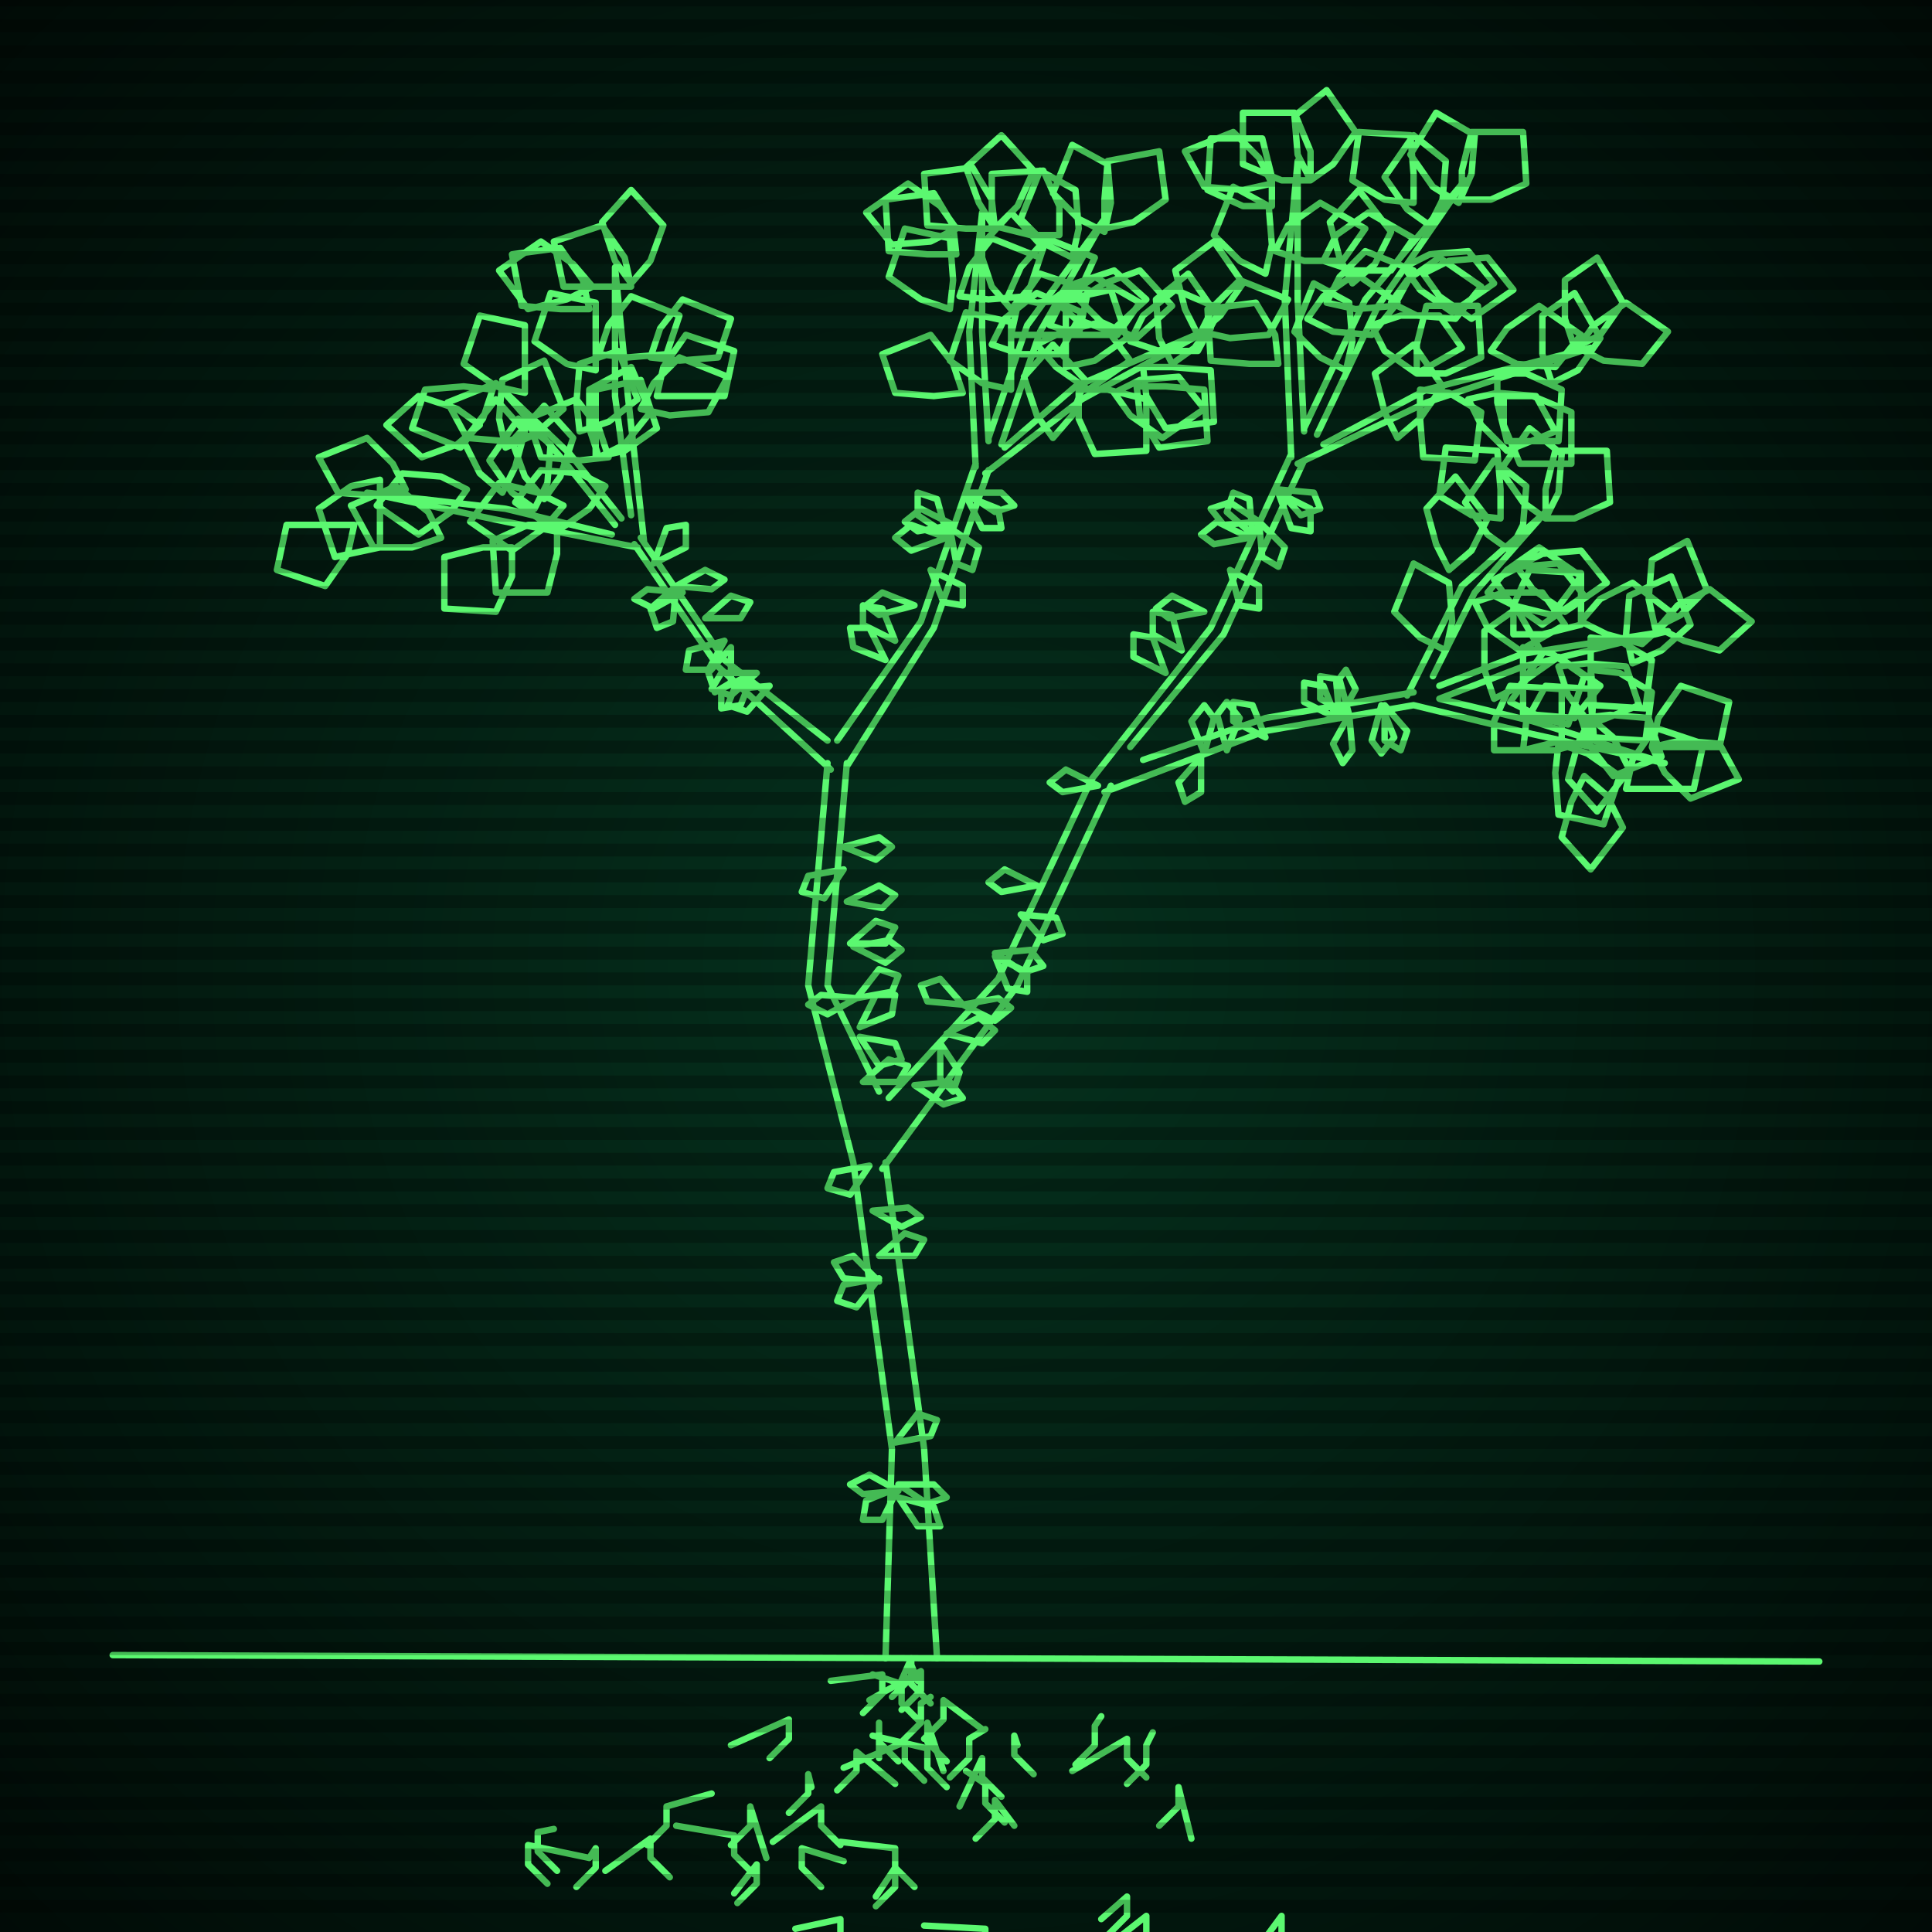
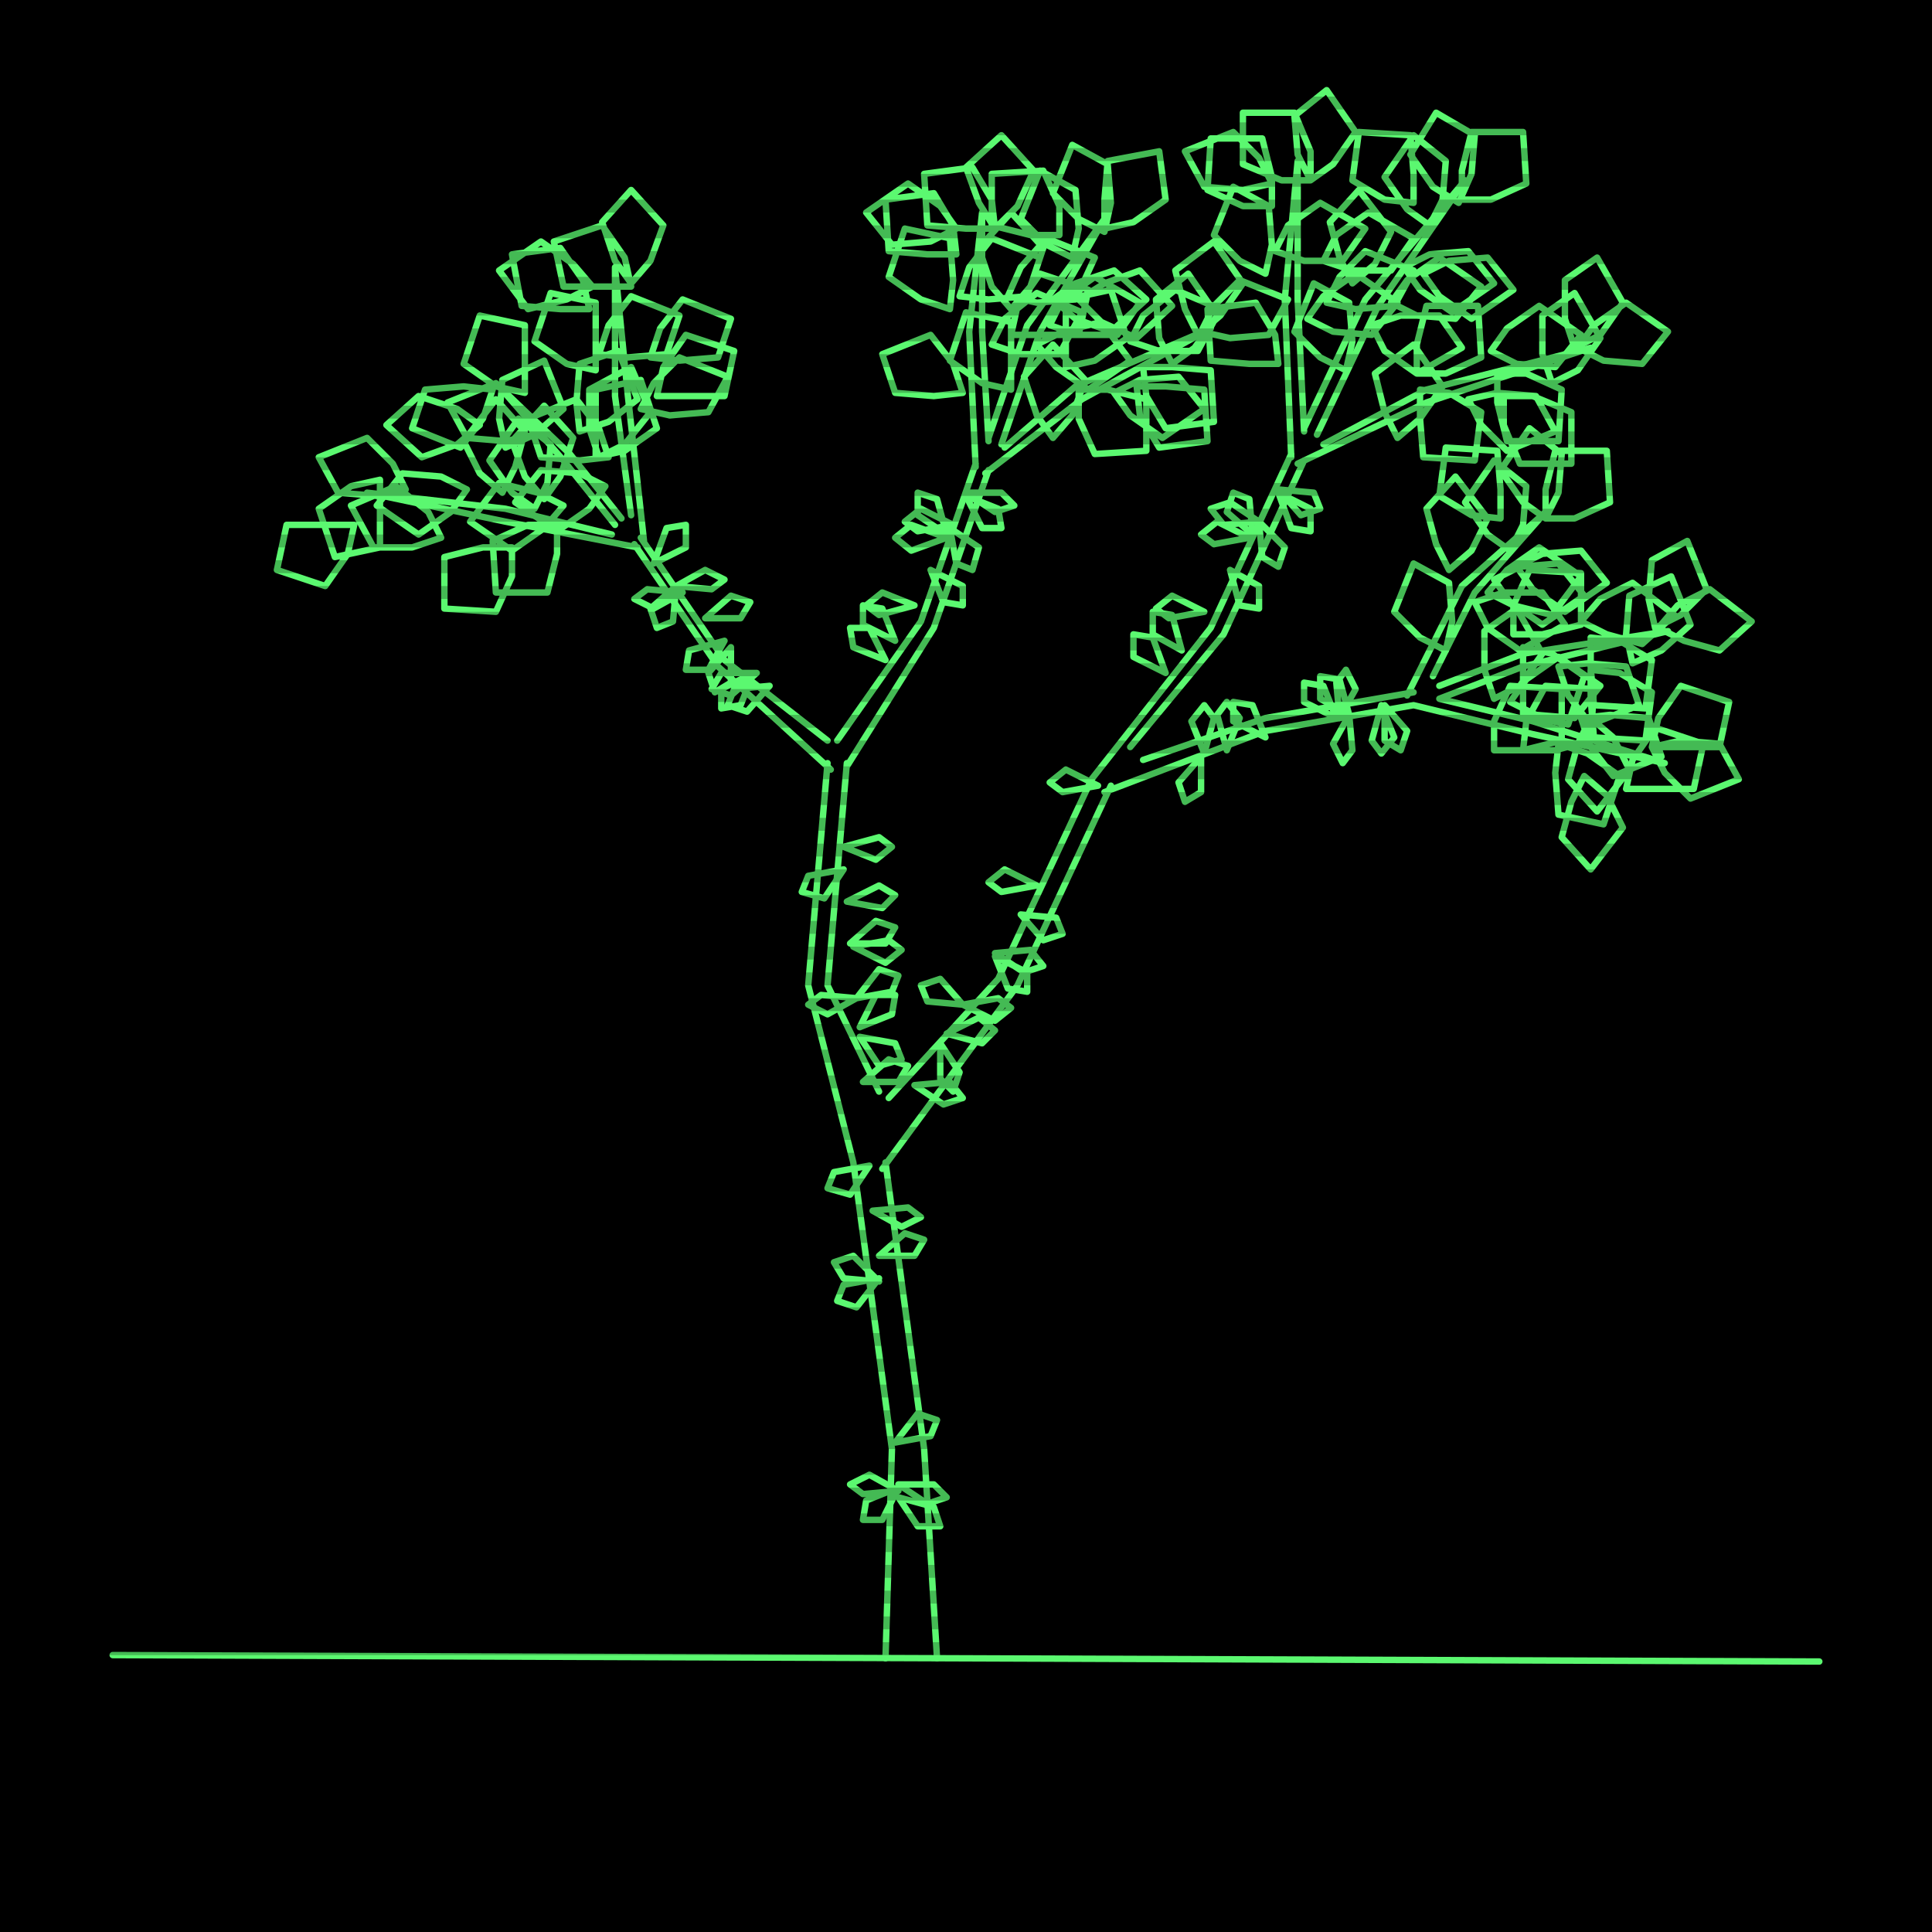
<svg xmlns="http://www.w3.org/2000/svg" width="600" height="600">
  <style>
                @keyframes glow {0 % {opacity: 0.6;}
                3% {opacity: 0.9;} 30% {opacity: 0.6} 70% {opacity: 0.9}}
    
                .flicker {
                animation: glow 3s linear infinite alternate;
                animation-duration: 1.6s;
                animation-delay: 3.9s;
            }
    
    
            </style>
  <defs>
    <radialGradient id="screenGradient" r="100%">
      <stop offset="0%" stop-color="#05321e" />
      <stop offset="90%" stop-color="black" />
    </radialGradient>
  </defs>
  <rect fill="black" width="600" height="600" />
-   <rect className="flicker" fill="url(#screenGradient)" width="600" height="600" />
  <path id="ground-path" className="flicker" style="fill: none;stroke: #5bf870;stroke-width:2px;stroke-linecap:round;stroke-linejoin:round;stroke-miterlimit:4;stroke-dasharray:none" d="M 35 514 L 565 516 " />
  <path id="branch-path" className="flicker" style="fill: none;stroke: #5bf870;stroke-width:2px;stroke-linecap:round;stroke-linejoin:round;stroke-miterlimit:4;stroke-dasharray:none" d="M 275 515 L 277 450 L 265 361 M 275 361 L 287 450 L 291 515 M 265 361 L 251 306 L 257 237 M 263 237 L 257 306 L 273 339 M 258 239 L 223 207 L 197 169 M 199 167 L 225 205 L 257 230 M 198 170 L 157 162 L 114 153 L 157 158 L 190 166 M 191 163 L 175 143 L 155 120 L 177 141 L 193 161 M 196 160 L 191 123 L 191 83 L 195 123 L 200 168 M 260 230 L 286 193 L 303 144 M 307 146 L 290 195 L 263 238 M 303 145 L 301 103 L 305 66 L 305 103 L 307 137 M 307 136 L 319 101 L 343 68 L 323 103 L 311 138 M 312 139 L 334 120 L 376 102 L 336 124 L 306 147 M 276 341 L 310 304 L 339 242 M 345 244 L 316 306 L 274 363 M 339 242 L 376 195 L 401 141 M 405 143 L 380 197 L 351 232 M 401 142 L 399 93 L 403 50 L 403 93 L 405 134 M 405 133 L 424 93 L 455 56 L 428 95 L 409 135 M 411 138 L 443 121 L 494 108 L 443 125 L 403 144 M 355 236 L 393 223 L 439 215 M 439 219 L 393 227 L 343 246 M 437 216 L 454 182 L 480 159 L 458 184 L 445 210 M 447 213 L 473 203 L 518 196 L 473 207 L 447 217 M 447 217 L 476 224 L 517 237 L 476 228 L 439 219 " />
  <path id="leaf-path" className="flicker" style="fill: none;stroke: #5bf870;stroke-width:2px;stroke-linecap:round;stroke-linejoin:round;stroke-miterlimit:4;stroke-dasharray:none" d="M 279 465 L 290 468 L 292 474 L 285 474 L 279 465 M 270 362 L 264 371 L 257 369 L 259 364 L 270 362 M 279 463 L 268 464 L 264 461 L 270 458 L 279 463 M 273 398 L 262 397 L 259 392 L 265 390 L 273 398 M 271 376 L 282 375 L 286 378 L 280 381 L 271 376 M 273 397 L 266 406 L 260 404 L 262 399 L 273 397 M 279 461 L 290 461 L 294 465 L 288 467 L 279 461 M 273 390 L 281 383 L 287 385 L 284 390 L 273 390 M 278 448 L 285 439 L 291 441 L 289 446 L 278 448 M 279 462 L 274 472 L 268 472 L 269 466 L 279 462 M 262 263 L 273 260 L 277 263 L 272 267 L 262 263 M 263 280 L 273 275 L 278 278 L 274 282 L 263 280 M 264 293 L 272 286 L 278 288 L 275 293 L 264 293 M 266 310 L 273 301 L 279 303 L 277 308 L 266 310 M 267 319 L 272 309 L 278 309 L 277 315 L 267 319 M 268 336 L 276 329 L 282 331 L 279 336 L 268 336 M 266 310 L 257 315 L 251 312 L 255 309 L 266 310 M 265 294 L 276 292 L 280 295 L 275 299 L 265 294 M 262 270 L 256 279 L 249 277 L 251 272 L 262 270 M 267 322 L 278 324 L 280 329 L 273 331 L 267 322 M 234 209 L 230 219 L 224 220 L 224 214 L 234 209 M 225 199 L 220 208 L 213 208 L 214 202 L 225 199 M 219 192 L 227 185 L 233 187 L 230 192 L 219 192 M 210 182 L 209 193 L 204 195 L 202 189 L 210 182 M 235 209 L 227 216 L 221 214 L 224 209 L 235 209 M 210 182 L 219 177 L 225 180 L 221 183 L 210 182 M 203 175 L 207 164 L 213 163 L 213 170 L 203 175 M 227 201 L 227 212 L 222 215 L 220 209 L 227 201 M 239 213 L 232 221 L 226 219 L 228 214 L 239 213 M 212 184 L 203 189 L 197 186 L 201 183 L 212 184 M 137 167 L 128 170 L 116 170 L 109 157 L 123 151 L 133 159 L 137 167 M 173 163 L 173 172 L 170 184 L 154 184 L 153 168 L 164 163 L 173 163 M 166 158 L 159 153 L 152 143 L 161 130 L 171 138 L 170 150 L 166 158 M 118 149 L 118 158 L 118 170 L 104 173 L 99 158 L 109 151 L 118 149 M 169 155 L 163 148 L 159 137 L 169 126 L 178 136 L 174 148 L 169 155 M 110 163 L 108 172 L 101 182 L 86 177 L 89 163 L 101 163 L 110 163 M 156 153 L 149 147 L 144 137 L 154 124 L 163 134 L 160 145 L 156 153 M 126 152 L 117 154 L 105 153 L 99 142 L 114 136 L 122 144 L 126 152 M 159 170 L 159 179 L 154 190 L 138 189 L 138 173 L 150 170 L 159 170 M 145 152 L 140 159 L 130 166 L 117 157 L 125 147 L 137 148 L 145 152 M 188 151 L 183 158 L 173 165 L 160 156 L 168 146 L 180 147 L 188 151 M 186 142 L 183 133 L 183 121 L 196 114 L 202 128 L 194 138 L 186 142 M 153 121 L 150 130 L 143 139 L 128 133 L 132 121 L 144 120 L 153 121 M 185 142 L 185 133 L 185 121 L 199 118 L 204 133 L 194 140 L 185 142 M 149 132 L 142 138 L 131 142 L 120 132 L 130 123 L 142 127 L 149 132 M 180 134 L 179 125 L 180 113 L 192 109 L 198 124 L 189 131 L 180 134 M 163 122 L 154 120 L 144 113 L 149 98 L 163 101 L 163 113 L 163 122 M 175 157 L 169 164 L 159 171 L 146 162 L 155 150 L 167 153 L 175 157 M 166 135 L 157 137 L 145 136 L 139 125 L 154 119 L 162 127 L 166 135 M 157 139 L 155 130 L 156 118 L 169 112 L 175 127 L 166 135 L 157 139 M 204 123 L 206 114 L 213 104 L 228 109 L 225 123 L 213 123 L 204 123 M 184 89 L 176 93 L 164 96 L 155 84 L 168 75 L 178 82 L 184 89 M 199 127 L 203 119 L 211 111 L 226 117 L 220 128 L 208 129 L 199 127 M 183 96 L 174 96 L 162 95 L 159 79 L 174 77 L 181 87 L 183 96 M 202 111 L 205 102 L 212 93 L 227 99 L 223 111 L 211 112 L 202 111 M 196 88 L 191 81 L 187 69 L 196 59 L 206 70 L 202 81 L 196 88 M 189 142 L 180 143 L 168 142 L 164 130 L 179 124 L 186 133 L 189 142 M 185 115 L 176 113 L 166 106 L 171 91 L 185 94 L 185 106 L 185 115 M 186 110 L 189 101 L 196 92 L 211 98 L 207 110 L 195 111 L 186 110 M 196 89 L 187 89 L 175 89 L 172 75 L 187 70 L 194 80 L 196 89 M 289 177 L 299 182 L 299 188 L 293 187 L 289 177 M 296 163 L 285 165 L 281 162 L 286 158 L 296 163 M 278 199 L 268 194 L 268 188 L 274 189 L 278 199 M 295 164 L 304 170 L 302 177 L 297 175 L 295 164 M 300 153 L 311 153 L 315 157 L 309 159 L 300 153 M 284 188 L 273 191 L 269 188 L 274 184 L 284 188 M 275 205 L 265 201 L 264 195 L 270 195 L 275 205 M 294 166 L 285 160 L 285 153 L 291 155 L 294 166 M 300 154 L 310 158 L 311 164 L 305 164 L 300 154 M 294 167 L 283 171 L 278 167 L 283 163 L 294 167 M 314 104 L 316 95 L 323 85 L 338 90 L 335 104 L 323 104 L 314 104 M 297 71 L 289 75 L 277 76 L 269 66 L 282 57 L 292 64 L 297 71 M 308 107 L 312 99 L 322 91 L 336 97 L 329 110 L 317 110 L 308 107 M 297 79 L 288 79 L 276 78 L 275 62 L 290 60 L 296 70 L 297 79 M 313 92 L 317 83 L 325 74 L 340 80 L 334 93 L 322 94 L 313 92 M 309 71 L 304 63 L 300 52 L 311 42 L 321 53 L 316 64 L 309 71 M 299 122 L 290 123 L 278 122 L 274 110 L 289 104 L 296 113 L 299 122 M 295 96 L 286 93 L 276 86 L 281 71 L 295 74 L 296 87 L 295 96 M 298 92 L 301 83 L 308 74 L 323 80 L 319 92 L 307 93 L 298 92 M 309 71 L 300 71 L 288 70 L 287 54 L 302 52 L 308 62 L 309 71 M 329 73 L 320 73 L 308 70 L 308 54 L 324 53 L 329 64 L 329 73 M 322 107 L 330 103 L 342 100 L 351 112 L 338 121 L 328 114 L 322 107 M 333 80 L 325 76 L 317 68 L 323 53 L 334 59 L 335 71 L 333 80 M 335 93 L 343 88 L 354 84 L 364 95 L 353 105 L 342 100 L 335 93 M 343 71 L 343 62 L 344 50 L 360 47 L 362 62 L 352 69 L 343 71 M 314 121 L 305 119 L 295 112 L 300 97 L 314 100 L 314 112 L 314 121 M 314 96 L 308 89 L 304 77 L 314 66 L 324 77 L 320 89 L 314 96 M 327 93 L 334 88 L 346 84 L 356 93 L 345 103 L 334 99 L 327 93 M 343 72 L 335 68 L 327 60 L 333 45 L 344 51 L 345 63 L 343 72 M 326 101 L 330 93 L 340 86 L 354 94 L 347 104 L 335 104 L 326 101 M 335 121 L 344 121 L 356 124 L 356 140 L 340 141 L 335 130 L 335 121 M 364 113 L 360 105 L 359 93 L 369 85 L 378 98 L 371 108 L 364 113 M 355 114 L 364 114 L 376 115 L 377 131 L 362 133 L 356 123 L 355 114 M 373 103 L 377 95 L 385 87 L 400 93 L 394 104 L 382 105 L 373 103 M 327 136 L 322 129 L 318 117 L 327 107 L 337 118 L 333 129 L 327 136 M 331 114 L 331 105 L 331 93 L 345 90 L 350 105 L 340 112 L 331 114 M 353 120 L 362 120 L 374 121 L 375 137 L 360 139 L 354 129 L 353 120 M 372 104 L 368 96 L 365 84 L 377 75 L 386 88 L 379 98 L 372 104 M 346 122 L 354 118 L 366 117 L 374 127 L 361 136 L 351 129 L 346 122 M 351 106 L 355 98 L 365 90 L 379 96 L 372 109 L 360 109 L 351 106 M 317 284 L 328 285 L 330 290 L 324 292 L 317 284 M 309 296 L 320 295 L 324 300 L 318 302 L 309 296 M 299 312 L 310 310 L 314 313 L 309 317 L 299 312 M 294 321 L 304 316 L 309 320 L 305 324 L 294 321 M 284 337 L 295 336 L 299 341 L 293 343 L 284 337 M 299 312 L 288 311 L 286 306 L 292 304 L 299 312 M 309 297 L 319 302 L 319 308 L 313 307 L 309 297 M 322 275 L 311 277 L 307 274 L 312 270 L 322 275 M 292 324 L 298 333 L 296 339 L 292 335 L 292 324 M 341 244 L 330 246 L 326 243 L 331 239 L 341 244 M 382 177 L 391 182 L 391 189 L 385 188 L 382 177 M 391 162 L 380 163 L 376 158 L 382 156 L 391 162 M 367 202 L 358 197 L 358 190 L 364 191 L 367 202 M 391 162 L 399 170 L 397 176 L 392 173 L 391 162 M 397 152 L 408 153 L 410 158 L 404 160 L 397 152 M 374 190 L 363 192 L 359 189 L 364 185 L 374 190 M 362 209 L 352 204 L 352 197 L 358 198 L 362 209 M 389 166 L 381 159 L 383 153 L 388 155 L 389 166 M 397 153 L 407 158 L 407 165 L 401 164 L 397 153 M 388 167 L 377 169 L 373 166 L 378 162 L 388 167 M 412 94 L 416 86 L 424 78 L 439 84 L 433 95 L 421 96 L 412 94 M 395 57 L 386 59 L 374 58 L 368 47 L 383 41 L 391 49 L 395 57 M 406 99 L 411 92 L 421 85 L 434 94 L 426 104 L 414 103 L 406 99 M 395 64 L 386 64 L 375 59 L 376 43 L 392 43 L 395 55 L 395 64 M 411 81 L 415 73 L 425 66 L 439 74 L 432 84 L 420 84 L 411 81 M 407 56 L 403 48 L 402 36 L 412 28 L 421 41 L 414 51 L 407 56 M 397 113 L 388 113 L 376 112 L 375 96 L 390 94 L 396 104 L 397 113 M 393 85 L 385 81 L 377 73 L 383 58 L 394 64 L 395 76 L 393 85 M 396 78 L 400 70 L 410 63 L 424 71 L 417 81 L 405 81 L 396 78 M 407 56 L 398 56 L 386 51 L 386 35 L 402 35 L 407 47 L 407 56 M 439 63 L 430 62 L 420 56 L 422 41 L 438 42 L 439 54 L 439 63 M 426 101 L 435 98 L 447 98 L 454 108 L 440 116 L 430 109 L 426 101 M 444 70 L 437 65 L 430 55 L 439 42 L 449 50 L 448 62 L 444 70 M 442 85 L 450 81 L 462 80 L 470 90 L 457 99 L 447 92 L 442 85 M 454 62 L 454 53 L 457 41 L 473 41 L 474 57 L 463 62 L 454 62 M 418 115 L 410 111 L 402 103 L 408 88 L 419 94 L 420 106 L 418 115 M 420 88 L 416 80 L 413 69 L 422 59 L 432 72 L 427 82 L 420 88 M 436 83 L 444 79 L 456 78 L 464 88 L 451 97 L 441 90 L 436 83 M 453 63 L 445 58 L 438 48 L 446 35 L 458 42 L 457 54 L 453 63 M 432 94 L 437 87 L 447 80 L 460 89 L 452 99 L 440 98 L 432 94 M 441 121 L 450 122 L 460 128 L 458 143 L 442 142 L 441 130 L 441 121 M 482 119 L 479 110 L 479 98 L 489 91 L 497 105 L 490 115 L 482 119 M 465 116 L 474 116 L 485 121 L 484 137 L 468 137 L 465 125 L 465 116 M 490 108 L 495 101 L 505 94 L 518 103 L 510 113 L 498 112 L 490 108 M 434 136 L 430 128 L 427 116 L 439 107 L 448 120 L 441 130 L 434 136 M 440 116 L 440 107 L 443 95 L 459 95 L 460 111 L 449 116 L 440 116 M 467 123 L 476 123 L 488 128 L 488 144 L 472 144 L 467 132 L 467 123 M 489 108 L 486 99 L 486 87 L 496 80 L 504 94 L 497 104 L 489 108 M 456 124 L 465 122 L 477 123 L 483 134 L 468 140 L 460 132 L 456 124 M 463 109 L 468 102 L 478 95 L 491 104 L 483 114 L 471 113 L 463 109 M 419 222 L 410 217 L 410 210 L 416 211 L 419 222 M 381 233 L 378 222 L 381 218 L 385 223 L 381 233 M 419 222 L 420 233 L 417 237 L 414 231 L 419 222 M 430 219 L 437 227 L 435 233 L 430 230 L 430 219 M 393 229 L 383 224 L 383 218 L 389 219 L 393 229 M 374 234 L 370 224 L 374 219 L 377 223 L 374 234 M 416 223 L 415 212 L 418 208 L 421 214 L 416 223 M 429 219 L 433 229 L 429 234 L 426 230 L 429 219 M 415 223 L 405 218 L 405 212 L 411 213 L 415 223 M 373 235 L 373 246 L 368 249 L 366 243 L 373 235 M 466 161 L 457 160 L 447 154 L 449 139 L 465 140 L 466 152 L 466 161 M 458 187 L 467 184 L 479 184 L 486 194 L 472 202 L 462 195 L 458 187 M 469 171 L 462 166 L 455 156 L 464 143 L 474 151 L 473 163 L 469 171 M 471 176 L 479 172 L 491 171 L 499 181 L 486 190 L 476 183 L 471 176 M 480 161 L 480 152 L 483 140 L 499 140 L 500 156 L 489 161 L 480 161 M 449 202 L 441 198 L 433 190 L 439 175 L 450 181 L 451 193 L 449 202 M 450 177 L 446 169 L 443 158 L 452 148 L 462 161 L 457 171 L 450 177 M 464 180 L 472 176 L 484 175 L 492 185 L 479 194 L 469 187 L 464 180 M 480 161 L 473 156 L 466 146 L 475 133 L 485 141 L 484 153 L 480 161 M 462 184 L 468 177 L 478 170 L 491 179 L 482 191 L 470 188 L 462 184 M 473 201 L 482 203 L 492 210 L 487 225 L 473 222 L 473 210 L 473 201 M 507 206 L 505 197 L 506 185 L 519 179 L 525 194 L 516 202 L 507 206 M 494 198 L 503 199 L 513 205 L 511 220 L 495 219 L 494 207 L 494 198 M 515 195 L 521 188 L 531 183 L 544 193 L 534 202 L 523 199 L 515 195 M 464 217 L 461 208 L 461 196 L 471 189 L 479 203 L 472 213 L 464 217 M 470 197 L 470 188 L 475 177 L 491 178 L 491 194 L 479 197 L 470 197 M 494 208 L 503 209 L 513 215 L 511 230 L 495 229 L 494 217 L 494 208 M 514 195 L 512 186 L 513 174 L 524 168 L 530 183 L 522 191 L 514 195 M 484 207 L 493 206 L 505 207 L 509 219 L 494 225 L 487 216 L 484 207 M 491 193 L 497 186 L 507 181 L 520 191 L 510 200 L 499 197 L 491 193 M 505 245 L 507 236 L 514 226 L 529 231 L 526 245 L 514 245 L 505 245 M 494 223 L 501 229 L 506 239 L 496 252 L 487 242 L 490 231 L 494 223 M 513 232 L 522 230 L 534 231 L 540 242 L 525 248 L 517 240 L 513 232 M 464 233 L 464 224 L 469 213 L 485 214 L 485 230 L 473 233 L 464 233 M 469 218 L 474 211 L 484 204 L 497 213 L 489 223 L 477 222 L 469 218 M 492 241 L 499 247 L 504 257 L 494 270 L 485 260 L 488 249 L 492 241 M 513 232 L 515 223 L 522 213 L 537 218 L 534 232 L 522 232 L 513 232 M 484 231 L 493 234 L 503 241 L 498 256 L 484 253 L 483 240 L 484 231 M 491 223 L 500 222 L 512 223 L 516 235 L 501 241 L 494 232 L 491 223 M 473 233 L 474 224 L 480 213 L 495 214 L 494 230 L 483 233 L 473 233 " />
-   <path id="root-path" className="flicker" style="fill: none;stroke: #5bf870;stroke-width:2px;stroke-linecap:round;stroke-linejoin:round;stroke-miterlimit:4;stroke-dasharray:none" d="M 279 524 L 283 515 L 283 521 L 277 527 M 285 522 L 283 517 L 283 523 L 289 529 M 270 528 L 286 519 L 286 525 L 280 531 M 271 520 L 280 523 L 280 529 L 286 535 M 258 522 L 274 520 L 274 526 L 268 532 M 289 527 L 286 529 L 286 535 L 280 541 M 305 537 L 293 528 L 293 534 L 287 540 M 293 550 L 288 535 L 288 541 L 294 547 M 273 546 L 273 535 L 273 541 L 279 547 M 262 549 L 281 541 L 281 547 L 287 553 M 271 539 L 288 543 L 288 549 L 294 555 M 306 537 L 301 540 L 301 546 L 295 552 M 278 554 L 266 544 L 266 550 L 260 556 M 298 561 L 305 546 L 305 552 L 311 558 M 316 542 L 315 539 L 315 545 L 321 551 M 227 542 L 245 534 L 245 540 L 239 546 M 300 550 L 306 554 L 306 560 L 312 566 M 252 555 L 251 551 L 251 557 L 245 563 M 315 567 L 309 559 L 309 565 L 303 571 M 240 572 L 255 561 L 255 567 L 261 573 M 261 572 L 278 574 L 278 580 L 284 586 M 342 533 L 340 536 L 340 542 L 334 548 M 272 589 L 278 580 L 278 586 L 272 592 M 262 578 L 249 574 L 249 580 L 255 586 M 238 577 L 233 561 L 233 567 L 227 573 M 333 550 L 350 540 L 350 546 L 356 552 M 210 567 L 228 570 L 228 576 L 234 582 M 358 538 L 356 542 L 356 548 L 350 554 M 228 588 L 235 579 L 235 585 L 229 591 M 247 599 L 261 596 L 261 602 L 267 608 M 287 598 L 306 599 L 306 605 L 300 611 M 221 557 L 207 561 L 207 567 L 201 573 M 370 571 L 366 555 L 366 561 L 360 567 M 188 581 L 202 571 L 202 577 L 208 583 M 308 609 L 309 610 L 309 616 L 315 622 M 342 596 L 350 589 L 350 595 L 344 601 M 281 625 L 283 622 L 283 628 L 277 634 M 325 621 L 320 615 L 320 621 L 314 627 M 342 606 L 356 595 L 356 601 L 350 607 M 236 620 L 243 621 L 243 627 L 249 633 M 183 577 L 185 574 L 185 580 L 179 586 M 331 636 L 314 630 L 314 636 L 308 642 M 269 658 L 283 640 L 283 646 L 277 652 M 172 568 L 167 569 L 167 575 L 173 581 M 383 618 L 367 608 L 367 614 L 361 620 M 311 658 L 317 641 L 317 647 L 323 653 M 183 577 L 164 573 L 164 579 L 170 585 M 384 614 L 398 595 L 398 601 L 392 607 M 374 605 L 384 607 L 384 613 L 390 619 M 242 654 L 245 653 L 245 659 L 239 665 M 187 606 L 169 601 L 169 607 L 163 613 " />
  <g id="stripes">
    <path id="stripe-path" style="stroke: rgba(0, 0, 0, 0.25);stroke-width:4px;" d="M 0,0 L 600,0 M 0,8 L 600,8 M 0,16 L 600,16 M 0,24 L 600,24 M 0,32 L 600,32 M 0,40 L 600,40 M 0,48 L 600,48 M 0,56 L 600,56 M 0,64 L 600,64 M 0,72 L 600,72 M 0,80 L 600,80 M 0,88 L 600,88 M 0,96 L 600,96 M 0,104 L 600,104 M 0,112 L 600,112 M 0,120 L 600,120 M 0,128 L 600,128 M 0,136 L 600,136 M 0,144 L 600,144 M 0,152 L 600,152 M 0,160 L 600,160 M 0,168 L 600,168 M 0,176 L 600,176 M 0,184 L 600,184 M 0,192 L 600,192 M 0,200 L 600,200 M 0,208 L 600,208 M 0,216 L 600,216 M 0,224 L 600,224 M 0,232 L 600,232 M 0,240 L 600,240 M 0,248 L 600,248 M 0,256 L 600,256 M 0,264 L 600,264 M 0,272 L 600,272 M 0,280 L 600,280 M 0,288 L 600,288 M 0,296 L 600,296 M 0,304 L 600,304 M 0,312 L 600,312 M 0,320 L 600,320 M 0,328 L 600,328 M 0,336 L 600,336 M 0,344 L 600,344 M 0,352 L 600,352 M 0,360 L 600,360 M 0,368 L 600,368 M 0,376 L 600,376 M 0,384 L 600,384 M 0,392 L 600,392 M 0,400 L 600,400 M 0,408 L 600,408 M 0,416 L 600,416 M 0,424 L 600,424 M 0,432 L 600,432 M 0,440 L 600,440 M 0,448 L 600,448 M 0,456 L 600,456 M 0,464 L 600,464 M 0,472 L 600,472 M 0,480 L 600,480 M 0,488 L 600,488 M 0,496 L 600,496 M 0,504 L 600,504 M 0,512 L 600,512 M 0,520 L 600,520 M 0,528 L 600,528 M 0,536 L 600,536 M 0,544 L 600,544 M 0,552 L 600,552 M 0,560 L 600,560 M 0,568 L 600,568 M 0,576 L 600,576 M 0,584 L 600,584 M 0,592 L 600,592 z" />
  </g>
</svg>